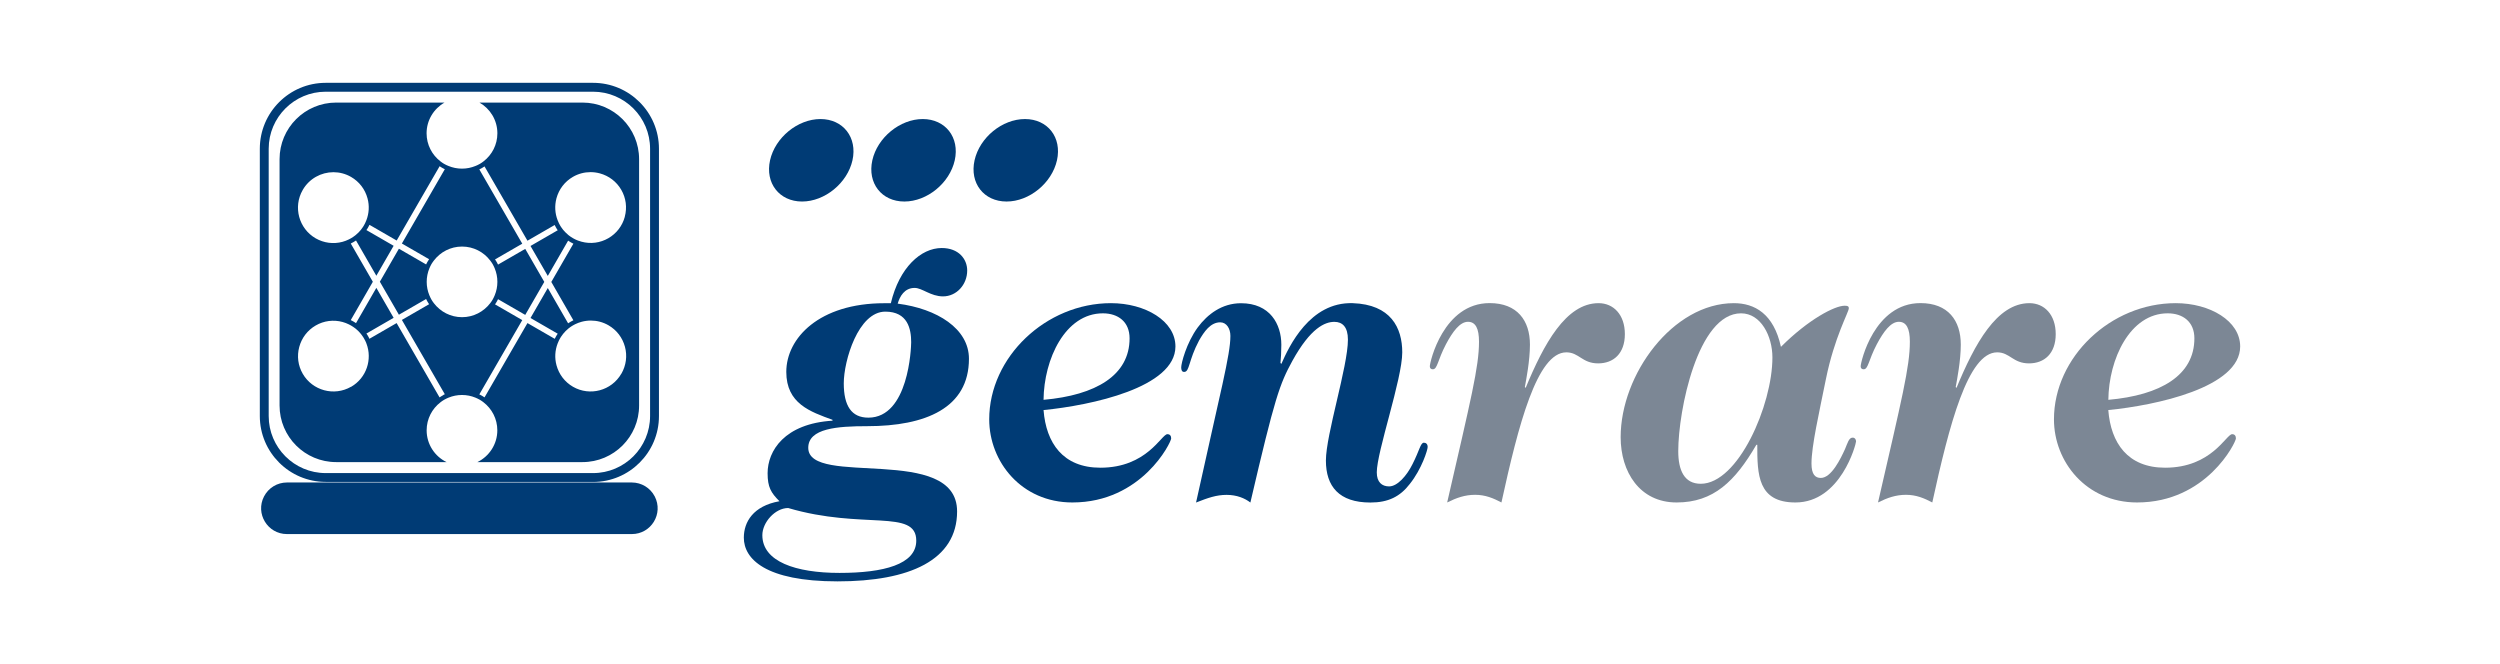
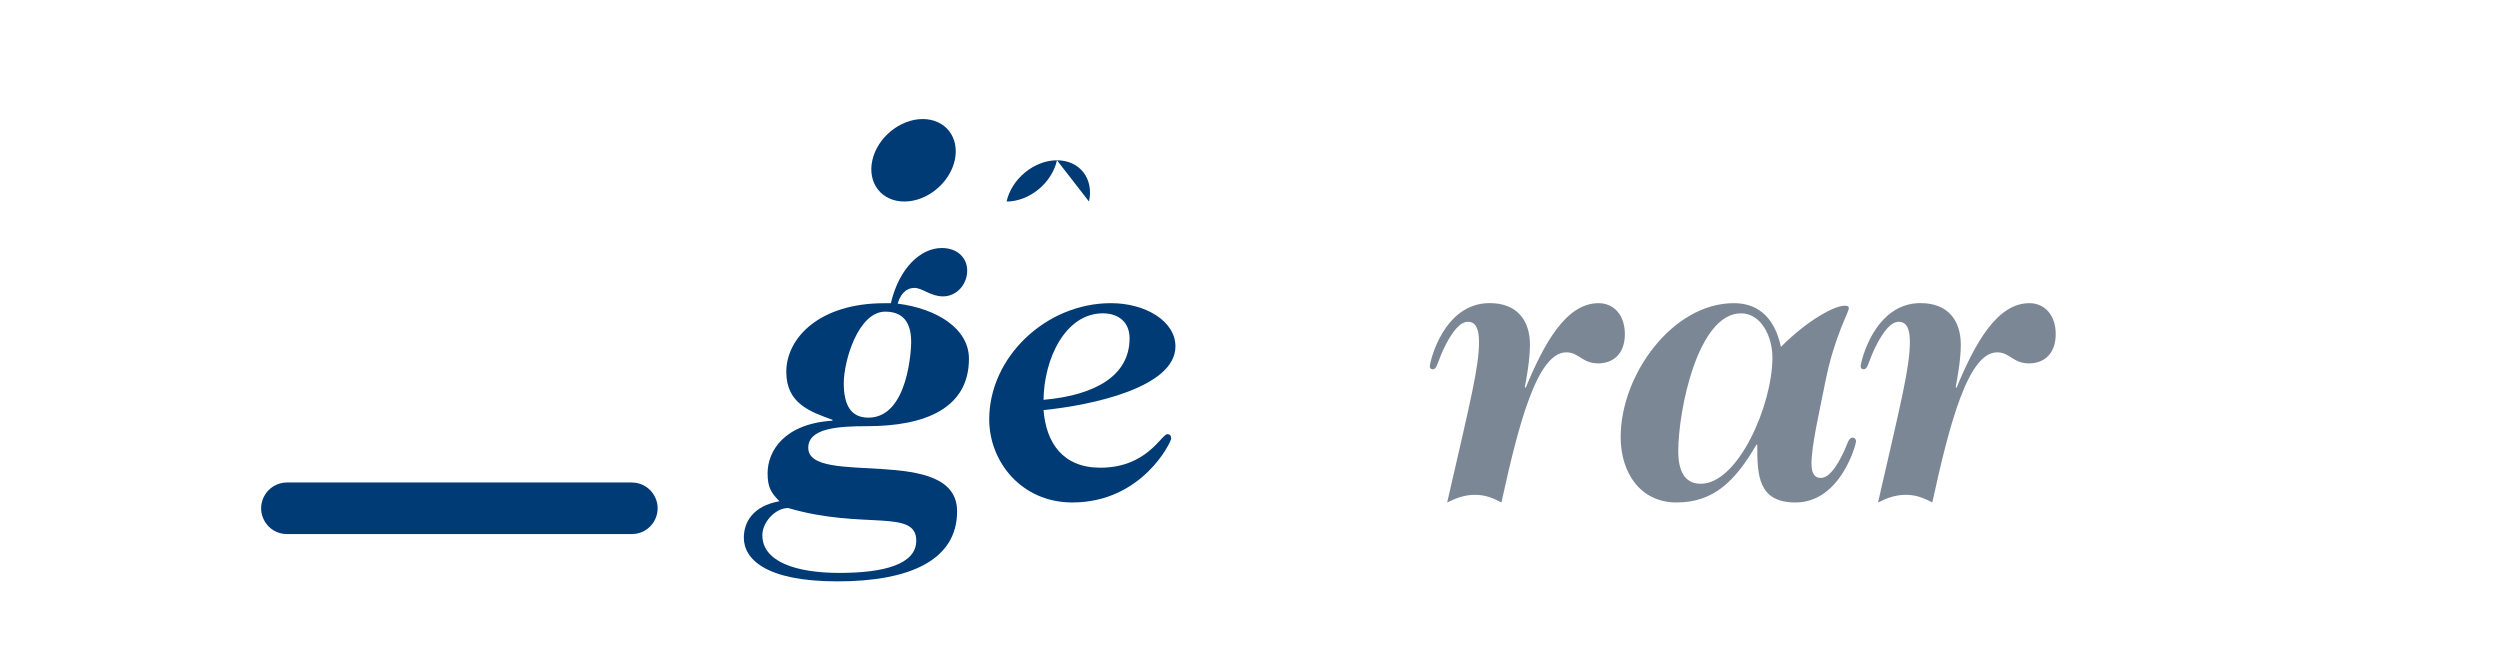
<svg xmlns="http://www.w3.org/2000/svg" id="LOGO_GENRARE" data-name="LOGO GENRARE" viewBox="0 0 427.99 113.7">
  <defs>
    <style>
      .cls-1 {
        fill: #7c8795;
      }

      .cls-2 {
        fill: #003b75;
      }
    </style>
  </defs>
  <g id="V_PRINCIPAL">
    <g>
      <path class="cls-2" d="M152.51,51.9c1.45-6.1,5.15-9.44,8.71-9.44,2.9,0,4.36,1.89,4.36,3.85,0,2.4-1.81,4.43-4.14,4.43-2.11,0-3.56-1.45-4.86-1.45-1.74,0-2.54,1.45-2.9,2.69,6.75.87,12.2,4.28,12.2,9.44,0,8.42-7.41,11.54-17.42,11.54-5.08,0-10.09.36-10.09,3.7,0,6.82,25.48-.73,25.48,10.89,0,8.35-8.13,11.98-20.47,11.98s-16.04-3.85-16.04-7.48c0-2.69,1.6-5.44,6.1-6.24-1.45-1.45-2.03-2.4-2.03-4.79,0-3.85,2.9-8.49,11.11-9v-.15c-3.78-1.38-7.91-2.76-7.91-8.2,0-5.81,5.66-11.76,16.77-11.76h1.16ZM134.94,86.97c-2.25,0-4.43,2.47-4.43,4.65,0,4.5,5.66,6.46,13.21,6.46s13.14-1.45,13.14-5.52c0-5.52-9.15-1.82-21.93-5.59ZM151.57,53.35c-4.65,0-7.12,8.42-7.12,12.27s1.31,5.88,4.21,5.88c6.9,0,7.33-11.98,7.33-12.92,0-2.25-.58-5.23-4.43-5.23Z" />
      <path class="cls-2" d="M190.19,51.9c5.88,0,11.04,3.05,11.04,7.41,0,7.04-14.45,10.09-22.58,10.89.44,5.66,3.34,9.87,9.73,9.87,7.99,0,10.45-5.74,11.47-5.74.44,0,.65.29.65.73,0,.65-5.01,10.96-16.92,10.96-8.71,0-14.23-6.97-14.23-14.23,0-10.67,9.73-19.89,20.84-19.89ZM178.64,68.45c9-.8,14.74-4.21,14.74-10.53,0-2.83-1.96-4.28-4.57-4.28-6.46,0-10.09,7.84-10.16,14.81Z" />
-       <path class="cls-2" d="M219.37,62.28c1.31-2.98,4.86-10.6,12.2-10.38,6.53.22,8.49,4.21,8.49,8.42,0,4.57-4.36,16.99-4.36,20.55,0,1.67.87,2.4,2.11,2.4,1.45,0,3.05-1.89,3.99-3.78,1.23-2.4,1.38-3.7,1.96-3.7.36,0,.65.22.65.73s-1.02,3.78-3.05,6.32c-1.67,2.18-3.7,3.19-6.75,3.19-5.37,0-7.62-2.76-7.62-7.19s3.77-16.12,3.77-20.69c0-2.18-.94-3.05-2.32-3.05-1.6,0-4.07,1.02-7.19,6.68-2.18,3.99-2.98,6.17-7.19,24.25-.94-.73-2.32-1.31-4.07-1.31s-3.19.51-5.23,1.31c4.21-19.17,5.88-25.27,5.88-28.53,0-1.23-.65-2.32-1.74-2.32-1.67,0-2.76,1.6-3.63,3.12-1.82,3.41-1.6,5.37-2.54,5.37-.15,0-.51,0-.51-.8,0-.65.87-4.14,2.83-6.82,1.67-2.25,4.14-4.14,7.41-4.14,4.94,0,6.9,3.56,6.9,7.11,0,1.16-.07,2.4-.15,3.12l.15.15Z" />
      <path class="cls-1" d="M261.18,66.42c3.12-7.55,6.9-14.52,12.49-14.52,2.54,0,4.5,1.96,4.5,5.3s-1.96,5.01-4.57,5.01c-2.76,0-3.27-1.89-5.45-1.89-5.01,0-8.2,12.41-11.11,25.7-1.38-.73-2.76-1.31-4.5-1.31s-3.19.51-4.79,1.31c4.07-17.71,5.45-23.23,5.45-27.52,0-2.25-.58-3.41-1.89-3.41-1.38,0-2.61,1.67-3.77,3.85-1.45,2.76-1.45,4.28-2.25,4.28-.29,0-.51-.15-.51-.51,0-.73,2.32-10.82,10.24-10.82,4.72,0,6.9,2.98,6.9,7.11,0,2.76-.65,6.03-.87,7.26l.15.15Z" />
      <path class="cls-1" d="M300.68,76.15c-3.63,6.24-7.33,9.87-13.65,9.87s-9.58-5.23-9.58-11.18c0-10.74,8.93-22.94,19.38-22.94,3.56,0,6.82,1.81,8.06,7.48,4.72-4.72,9.22-7.04,10.89-7.04.51,0,.73.07.73.44,0,.65-2.47,4.94-3.92,12.12-1.16,5.74-2.47,11.47-2.47,14.45,0,1.89.65,2.47,1.6,2.47,1.82,0,3.41-3.34,4.14-4.94.44-1.02.65-1.96,1.31-1.96.36,0,.58.29.58.65,0,.44-2.61,10.45-10.38,10.45-6.46,0-6.53-4.79-6.53-9.87h-.14ZM298.06,53.64c-7.41,0-10.75,16.63-10.75,23.59,0,3.27,1.02,5.59,3.85,5.59,6.39,0,12.27-13.43,12.27-21.63,0-3.63-1.96-7.55-5.37-7.55Z" />
      <path class="cls-1" d="M334.94,66.42c3.12-7.55,6.9-14.52,12.49-14.52,2.54,0,4.5,1.96,4.5,5.3s-1.96,5.01-4.57,5.01c-2.76,0-3.27-1.89-5.45-1.89-5.01,0-8.2,12.41-11.11,25.7-1.38-.73-2.76-1.31-4.5-1.31s-3.19.51-4.79,1.31c4.07-17.71,5.45-23.23,5.45-27.52,0-2.25-.58-3.41-1.89-3.41-1.38,0-2.61,1.67-3.77,3.85-1.45,2.76-1.45,4.28-2.25,4.28-.29,0-.51-.15-.51-.51,0-.73,2.32-10.82,10.24-10.82,4.72,0,6.9,2.98,6.9,7.11,0,2.76-.65,6.03-.87,7.26l.15.15Z" />
-       <path class="cls-1" d="M372.47,51.9c5.88,0,11.04,3.05,11.04,7.41,0,7.04-14.45,10.09-22.58,10.89.44,5.66,3.34,9.87,9.73,9.87,7.99,0,10.45-5.74,11.47-5.74.44,0,.65.29.65.73,0,.65-5.01,10.96-16.92,10.96-8.71,0-14.23-6.97-14.23-14.23,0-10.67,9.73-19.89,20.84-19.89ZM360.93,68.45c9-.8,14.74-4.21,14.74-10.53,0-2.83-1.96-4.28-4.57-4.28-6.46,0-10.09,7.84-10.16,14.81Z" />
    </g>
    <g id="PUNTOS">
-       <path class="cls-2" d="M180.95,27.44c-.87,3.9-4.73,7.06-8.63,7.06s-6.35-3.16-5.48-7.06c.87-3.9,4.73-7.06,8.63-7.06s6.35,3.16,5.48,7.06Z" />
+       <path class="cls-2" d="M180.95,27.44c-.87,3.9-4.73,7.06-8.63,7.06c.87-3.9,4.73-7.06,8.63-7.06s6.35,3.16,5.48,7.06Z" />
      <path class="cls-2" d="M163.45,27.44c-.87,3.9-4.73,7.06-8.63,7.06s-6.35-3.16-5.48-7.06c.87-3.9,4.74-7.06,8.63-7.06s6.35,3.16,5.48,7.06Z" />
-       <path class="cls-2" d="M145.94,27.44c-.87,3.9-4.74,7.06-8.63,7.06s-6.35-3.16-5.48-7.06c.87-3.9,4.74-7.06,8.63-7.06s6.35,3.16,5.48,7.06Z" />
    </g>
    <g id="IMAGO">
-       <path class="cls-2" d="M101.53,82.5h-45.77c-6.22,0-11.28-5.06-11.28-11.28V25.46c0-6.22,5.06-11.28,11.28-11.28h45.77c6.22,0,11.28,5.06,11.28,11.28v45.77c0,6.22-5.06,11.28-11.28,11.28ZM55.76,15.7c-5.38,0-9.76,4.38-9.76,9.76v45.77c0,5.38,4.38,9.76,9.76,9.76h45.77c5.38,0,9.76-4.38,9.76-9.76V25.46c0-5.38-4.38-9.76-9.76-9.76h-45.77Z" />
      <path class="cls-2" d="M108.17,91.43h-59.05c-3.31,0-5.44-3.51-3.92-6.44h0c.76-1.47,2.27-2.39,3.92-2.39h59.05c1.65,0,3.16.92,3.92,2.39h0c1.52,2.94-.61,6.44-3.92,6.44Z" />
-       <path class="cls-2" d="M99.73,17.56h-17.65c1.83,1.04,3.07,3.01,3.07,5.26,0,1.96-.93,3.7-2.38,4.81-.08.06-.15.11-.23.17-.03.02-.07.05-.1.07-.09.06-.18.11-.27.17-.03.02-.07.04-.11.06-.09.05-.18.1-.27.14-.02.01-.04.02-.06.03-.11.06-.23.11-.35.15-.71.29-1.48.45-2.29.45s-1.58-.16-2.29-.45c-.12-.05-.23-.1-.35-.15-.02,0-.04-.02-.06-.03-.09-.05-.18-.09-.27-.14-.04-.02-.07-.04-.11-.06-.09-.05-.18-.11-.27-.17-.03-.02-.07-.05-.1-.07-.08-.05-.15-.11-.23-.17-1.45-1.11-2.38-2.85-2.38-4.81,0-2.25,1.24-4.22,3.07-5.26h-18.55c-5.35,0-9.69,4.34-9.69,9.69v42.17c0,5.35,4.34,9.69,9.69,9.69h18.9c-2.02-.98-3.41-3.05-3.41-5.44,0-1.96.93-3.7,2.38-4.81.08-.06.15-.11.23-.17.03-.02.07-.05.1-.07.09-.06.18-.11.27-.17.04-.02.07-.04.11-.06.09-.05.18-.1.27-.14.02-.01.04-.02.06-.03.11-.05.23-.1.34-.15.71-.29,1.48-.45,2.29-.45s1.58.16,2.29.45c.12.05.23.1.34.15.02.01.04.02.06.03.09.05.18.09.27.14.04.02.07.04.11.06.09.05.18.11.27.17.03.02.07.05.1.07.08.05.15.11.23.17,1.45,1.11,2.38,2.85,2.38,4.81,0,2.39-1.4,4.46-3.41,5.44h17.99c5.35,0,9.69-4.34,9.69-9.69V27.25c0-5.35-4.34-9.69-9.69-9.69ZM51.83,32.51c1.12-1.94,3.16-3.03,5.25-3.03,1.03,0,2.07.26,3.02.81,1.4.81,2.4,2.11,2.82,3.68.34,1.25.26,2.55-.2,3.74l-.04.09c-.05.13-.11.25-.16.37,0,.02-.01.03-.02.05-.06.12-.12.24-.19.35-.04.07-.09.14-.13.22-.02.03-.04.07-.07.1-.02.03-.04.06-.06.09-.07.1-.14.2-.22.3l-.06.08c-.26.32-.54.61-.86.86l-.11.09c-.45.35-.94.64-1.48.85l-.14.06c-.18.07-.37.13-.55.18-1.56.42-3.19.2-4.59-.6-2.89-1.67-3.89-5.38-2.22-8.27ZM60.1,66.21c-2.89,1.67-6.6.67-8.27-2.22-.81-1.4-1.02-3.03-.6-4.59.42-1.56,1.42-2.87,2.82-3.68,1.4-.81,3.03-1.02,4.59-.6.19.05.37.11.55.18l.14.06c.53.21,1.03.5,1.48.85l.12.09c.31.26.6.54.85.86l.06.08c.08.1.15.2.22.3.02.03.04.06.06.09.02.03.04.07.07.1.05.07.09.14.13.22,0,0,0,0,0,0,.06.11.13.23.19.35,0,.02.02.04.03.06.06.12.11.23.16.35,0,0,0,.01,0,.02l.03.07c1.05,2.73,0,5.91-2.62,7.42ZM75.86,67.66s-.03.02-.04.02c-.08.04-.16.09-.24.14-.01,0-.02.01-.03.02-.1.06-.2.12-.3.19l-7.35-12.72-4.66,2.69s-.02-.05-.03-.07c-.02-.04-.04-.08-.06-.13-.05-.09-.09-.18-.14-.26-.05-.08-.1-.17-.15-.25-.03-.04-.06-.09-.09-.13-.01-.02-.02-.04-.04-.06l4.66-2.69-2.96-5.13-3.48,6.04c-.28-.19-.59-.37-.9-.52l3.78-6.56-3.78-6.55c.31-.15.61-.32.9-.52l3.48,6.04,2.96-5.13-4.66-2.69s.02-.04.04-.06c.03-.04.06-.09.09-.13.05-.08.1-.17.15-.25.05-.08.09-.17.14-.26.02-.05.05-.09.07-.14.01-.02.02-.04.03-.06l4.66,2.69,7.35-12.72c.1.07.2.13.3.19.01,0,.02.01.03.02.08.05.16.09.24.14.01,0,.03.02.04.02.09.05.19.1.28.14l-7.35,12.72,4.66,2.69c-.07.1-.13.2-.19.3,0,.01-.01.02-.02.03-.05.08-.09.16-.14.24,0,.01-.02.03-.02.04-.05.09-.1.19-.14.28l-4.66-2.69-3.26,5.65,3.26,5.65,4.66-2.69c.05.1.09.19.14.28,0,.01.01.03.02.04.04.08.09.16.14.24,0,.01.01.02.02.03.06.1.13.2.19.3l-4.66,2.69,7.35,12.72c-.09.05-.19.09-.28.14ZM79.1,54.3c-1.96,0-3.7-.93-4.81-2.38-.06-.08-.11-.15-.17-.23-.02-.03-.05-.07-.07-.1-.06-.09-.11-.17-.17-.27-.02-.04-.04-.07-.06-.11-.05-.09-.1-.18-.14-.27-.01-.02-.02-.04-.03-.06-.05-.11-.1-.23-.15-.34-.29-.71-.45-1.48-.45-2.29s.16-1.58.45-2.29c.05-.12.1-.23.15-.34.01-.02.02-.04.03-.06.05-.09.09-.18.14-.27.02-.04.04-.07.06-.11.05-.09.11-.18.17-.26.02-.04.05-.07.07-.1.05-.08.11-.15.17-.23,1.11-1.45,2.85-2.38,4.81-2.38s3.7.93,4.81,2.38c.06.08.11.15.17.23.02.03.05.07.07.1.06.09.11.17.17.26.02.04.04.07.06.11.05.09.1.18.14.27.01.02.02.04.03.06.05.11.1.23.15.34.29.71.45,1.48.45,2.29s-.16,1.58-.45,2.29c-.05.12-.1.23-.15.34-.01.02-.02.04-.03.06-.05.09-.09.18-.14.27-.02.04-.04.07-.06.11-.05.09-.11.18-.17.27-.02.03-.05.07-.07.1-.05.08-.11.16-.17.23-1.11,1.44-2.85,2.38-4.81,2.38ZM94.99,57.94s-.02.04-.03.06l-4.66-2.69-7.35,12.72c-.1-.07-.2-.13-.3-.19-.01,0-.02-.01-.03-.02-.08-.05-.16-.09-.24-.14-.01,0-.03-.01-.04-.02-.09-.05-.19-.1-.28-.14l7.35-12.72-4.66-2.69c.07-.1.13-.2.19-.3,0-.01.01-.02.02-.03.05-.08.09-.16.14-.24,0-.01.02-.03.02-.04.05-.09.1-.19.14-.28l4.66,2.69,3.26-5.65-3.26-5.65-4.66,2.69c-.05-.1-.09-.19-.14-.28,0-.01-.01-.03-.02-.04-.04-.08-.09-.16-.14-.24,0-.01-.01-.02-.02-.03-.06-.1-.13-.2-.19-.3l4.66-2.69-7.35-12.72c.09-.05.19-.09.28-.14.01,0,.03-.02.04-.02.08-.04.16-.09.24-.14.01,0,.02-.01.03-.02.1-.06.2-.13.3-.19l7.35,12.72,4.66-2.69s.02.04.03.06c.02.05.05.09.07.14.05.09.09.17.14.26.05.08.1.17.15.25.03.04.06.09.09.13.01.02.02.04.04.06l-4.66,2.69,2.96,5.13,3.48-6.04c.28.19.59.37.9.52l-3.78,6.55,3.78,6.56c-.31.15-.61.32-.9.52l-3.48-6.04-2.96,5.13,4.66,2.69s-.02.04-.04.06c-.03.04-.06.09-.09.13-.05.08-.1.17-.15.25-.05.08-.09.17-.14.26-.02.05-.05.09-.07.14ZM106.36,63.99c-1.67,2.89-5.38,3.89-8.27,2.22-1.4-.81-2.4-2.12-2.82-3.68-.34-1.25-.26-2.55.2-3.74l.04-.09c.05-.13.11-.25.16-.37,0-.02.01-.03.02-.05.06-.12.12-.24.19-.35.04-.07.09-.15.13-.22.02-.03.04-.07.07-.1.02-.03.04-.06.06-.09.07-.1.14-.2.22-.3l.06-.08c.26-.32.54-.61.86-.87l.11-.09c.45-.35.94-.64,1.48-.85l.14-.06c.18-.07.37-.13.56-.18.52-.14,1.05-.21,1.58-.21,1.05,0,2.09.27,3.02.81,1.4.81,2.4,2.12,2.82,3.68.42,1.56.2,3.19-.6,4.59ZM106.97,37.1c-.42,1.56-1.42,2.87-2.82,3.68-1.4.81-3.03,1.02-4.59.6-.19-.05-.37-.11-.56-.18l-.14-.05c-.53-.21-1.03-.5-1.48-.85l-.11-.09c-.31-.26-.6-.55-.86-.86l-.06-.08c-.08-.1-.15-.2-.22-.3-.02-.03-.04-.06-.06-.09-.02-.03-.04-.07-.07-.1-.05-.07-.09-.14-.13-.22-.07-.11-.13-.23-.19-.35,0-.02-.01-.03-.02-.05-.06-.12-.11-.24-.16-.37l-.04-.09c-.46-1.19-.53-2.48-.2-3.74.42-1.56,1.42-2.87,2.82-3.68.93-.54,1.97-.81,3.02-.81.53,0,1.05.07,1.58.21,1.56.42,2.87,1.42,3.68,2.82.81,1.4,1.02,3.03.6,4.6Z" />
    </g>
  </g>
</svg>